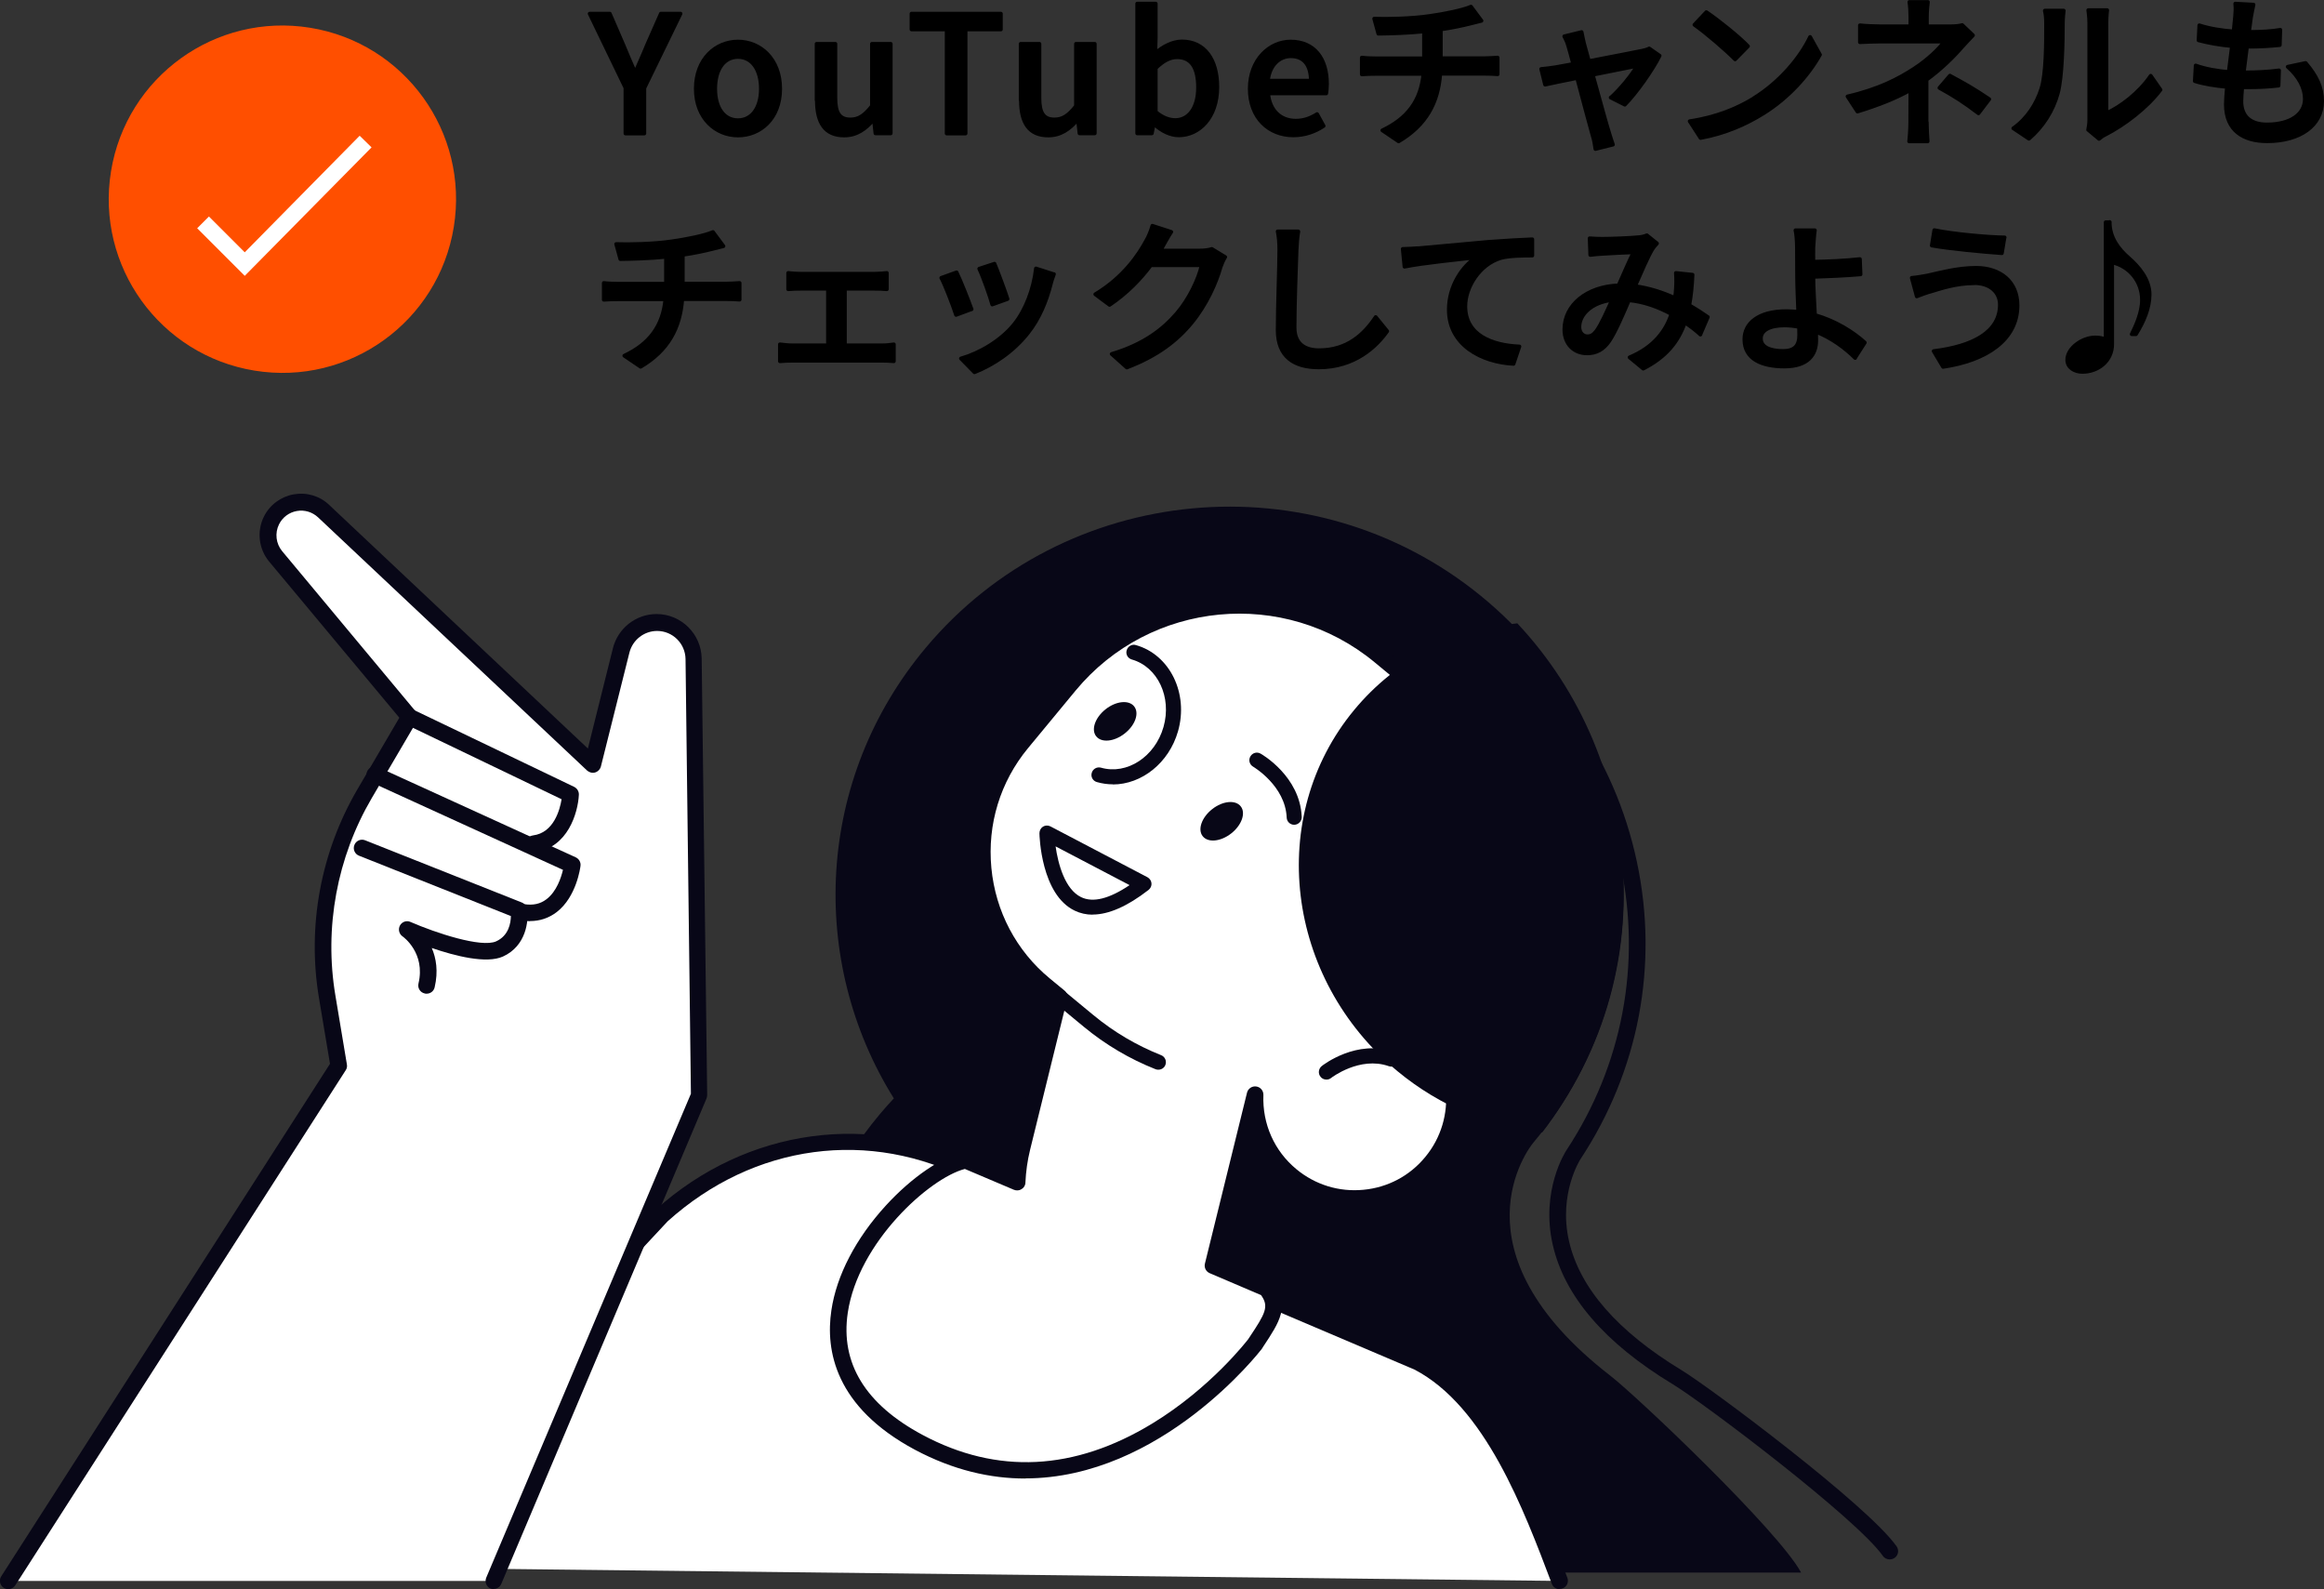
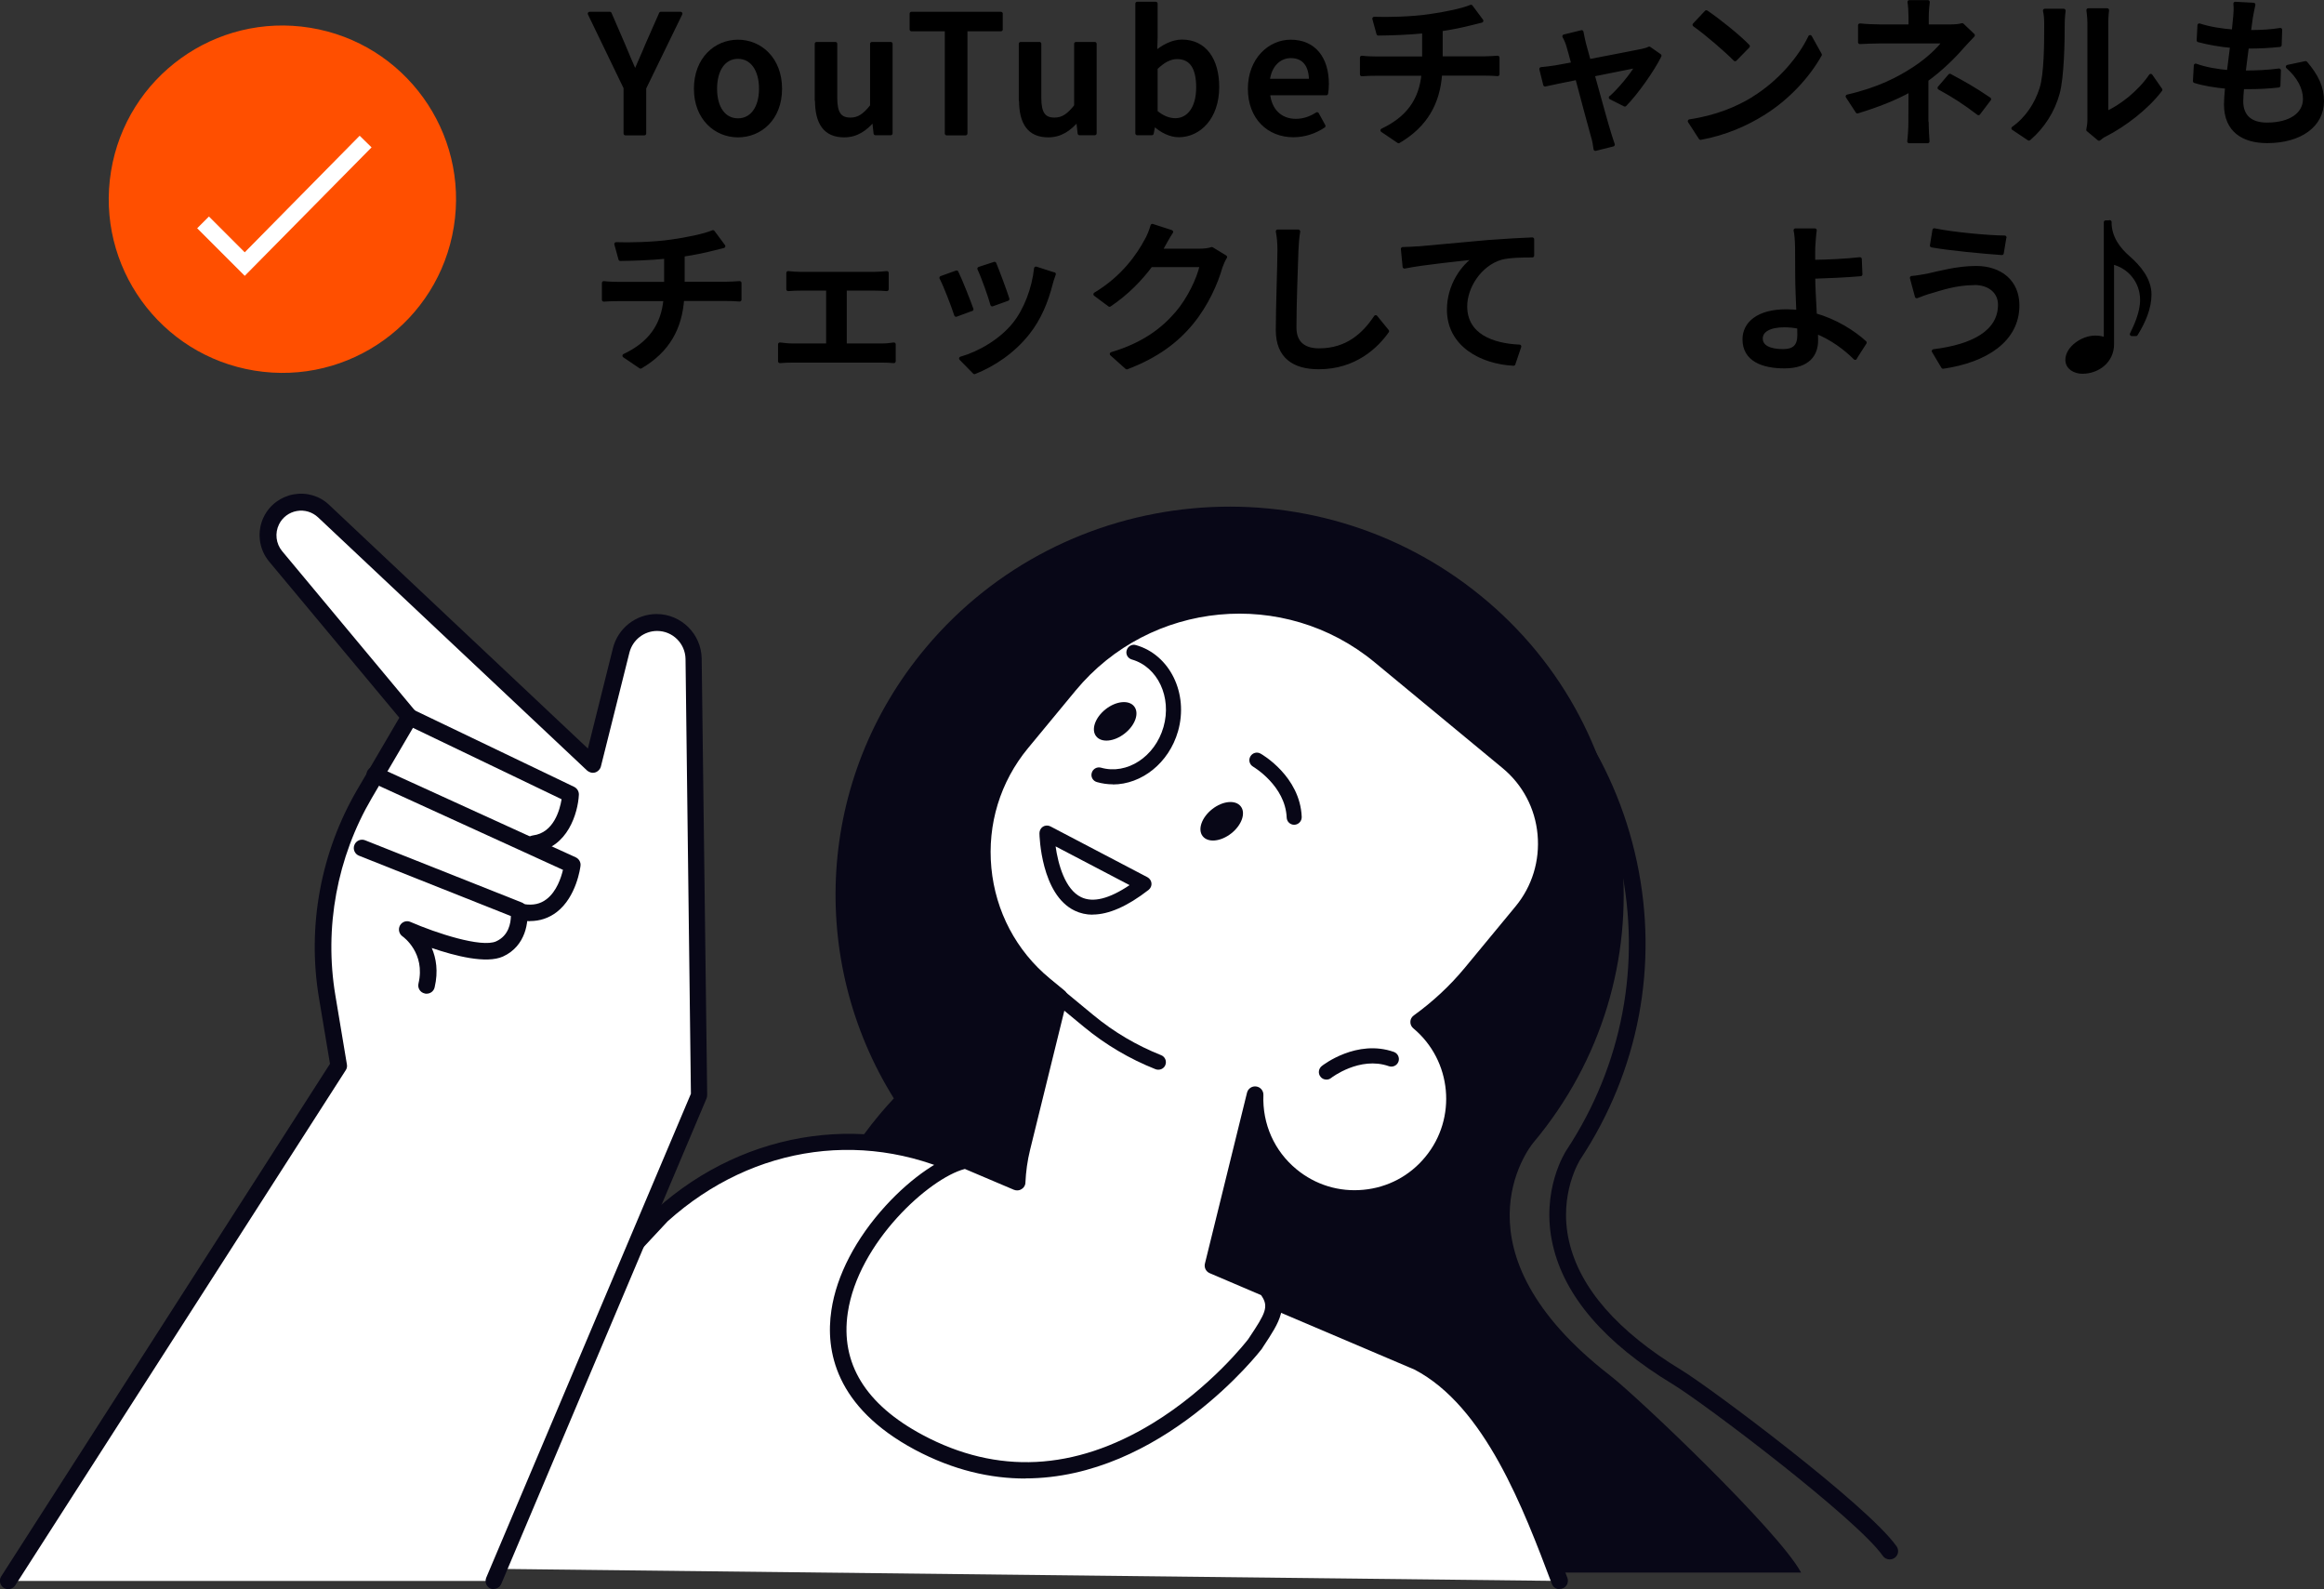
<svg xmlns="http://www.w3.org/2000/svg" id="_レイヤー_2" data-name="レイヤー 2" viewBox="0 0 185.64 126.92">
  <rect x="0" y="0" width="185.64" height="126.92" fill="#333333" stroke="none" />
  <defs>
    <style>
      .cls-1 {
        fill: #ff4f00;
      }

      .cls-2 {
        fill: #080717;
      }

      .cls-3 {
        stroke: #000;
        stroke-linecap: round;
        stroke-linejoin: round;
        stroke-width: .3px;
      }

      .cls-4 {
        fill: #fff;
      }
    </style>
  </defs>
  <g id="Contents">
    <g>
      <g>
        <circle class="cls-1" cx="22.55" cy="15.9" r="13.87" transform="translate(3.25 35.62) rotate(-80.78)" />
        <polygon class="cls-4" points="19.55 22.03 15.75 18.23 16.69 17.29 19.55 20.15 28.73 10.84 29.68 11.77 19.55 22.03" />
      </g>
      <g>
        <path class="cls-2" d="M65.05,119.56c.65,2.12,1.37,4.13,2.15,6.03h76.67c-1.78-3.31-13.02-14-15.25-15.73-12.86-9.96-6.5-18.17-6.14-18.6,11.08-13.2,9.2-32.76-4.2-43.68-13.4-10.92-33.24-9.07-44.32,4.14-8.81,10.5-9.42,25.01-2.56,36-.38.41-.75.82-1.11,1.25-7.42,8.85-9.02,20.54-5.24,30.58Z" />
        <path class="cls-2" d="M150.94,124.54c-.21,0-.42-.1-.54-.28-2.05-2.94-14.21-12.15-16.78-13.71-5.44-3.29-8.66-7.04-9.59-11.15-.98-4.33,1.02-7.43,1.11-7.56,4.46-6.77,5.99-14.85,4.31-22.75-1.7-7.97-6.45-14.8-13.38-19.23-.31-.2-.4-.61-.2-.92.2-.31.61-.4.92-.2,7.23,4.63,12.19,11.76,13.96,20.07,1.76,8.25.16,16.69-4.5,23.76-.02.03-1.78,2.76-.92,6.54.85,3.74,3.87,7.21,8.98,10.31,2.28,1.38,14.9,10.81,17.19,14.08.21.3.14.71-.16.92-.12.08-.25.12-.38.12Z" />
        <g>
          <path class="cls-4" d="M26.66,125.15l26.22-28.1c7.06-6.34,16.71-7.65,24.9-3.36l35.51,15.1c5.7,2.98,8.83,10.97,11.28,17.47h0l-97.92-1.11Z" />
          <path class="cls-2" d="M124.58,126.92c-.27,0-.52-.16-.62-.43-2.26-5.98-5.34-14.17-10.97-17.11l-35.46-15.08c-8.05-4.21-17.31-2.96-24.2,3.24l-26.18,28.06c-.25.27-.67.28-.94.03-.27-.25-.28-.67-.03-.94l26.22-28.1c7.25-6.52,17.32-7.88,25.7-3.5l35.46,15.08c6.12,3.2,9.31,11.66,11.64,17.84.13.34-.04.72-.39.85-.08.03-.16.04-.23.04Z" />
        </g>
        <g>
          <path class="cls-4" d="M110.21,52.38l10.22,8.45c3.61,2.98,4.12,8.38,1.14,11.99l-4.05,4.9c-1.25,1.51-2.67,2.82-4.2,3.92,3.37,2.81,3.84,7.82,1.04,11.2-2.81,3.39-7.83,3.87-11.22,1.06-1.99-1.65-2.97-4.07-2.88-6.47l-3.36,13.64,4.27,1.81c1.16,1.45.46,2.4-.92,4.48,0,0-11.98,15.77-26.85,7.82-14.1-7.54-1.39-21.51,3.73-22.52l4.11,1.75c.04-.9.16-1.82.39-2.73l2.97-12.06-1.18-.97c-5.81-4.81-6.64-13.5-1.83-19.31l3.81-4.61c6.18-7.47,17.34-8.53,24.81-2.35Z" />
          <path class="cls-2" d="M81.89,118.08c-2.77,0-5.73-.66-8.81-2.3-6.37-3.41-7.15-7.93-6.67-11.13.41-2.79,1.96-5.76,4.35-8.37,2.08-2.27,4.47-3.9,6.24-4.26.13-.03.27-.01.39.04l3.25,1.38c.07-.64.18-1.29.34-1.92l2.87-11.65-.86-.71c-2.95-2.44-4.77-5.89-5.14-9.73-.36-3.83.78-7.57,3.22-10.52l3.81-4.61c6.42-7.77,17.97-8.86,25.74-2.44h0l10.22,8.45c3.9,3.22,4.45,9.02,1.22,12.92l-4.05,4.9c-1.09,1.32-2.32,2.51-3.67,3.55,3.08,3.11,3.36,8.13.51,11.57-1.47,1.78-3.54,2.88-5.84,3.09-2.29.22-4.54-.47-6.32-1.94-1.19-.99-2.08-2.24-2.59-3.64l-2.44,9.92,3.75,1.59c.1.04.19.11.26.2,1.42,1.79.55,3.09-.76,5.07l-.12.19c-.12.16-8.01,10.34-18.9,10.34ZM77.06,93.36c-2.83.74-8.51,5.87-9.34,11.48-.6,4.03,1.41,7.32,5.98,9.76,5.95,3.18,12.12,2.87,18.34-.91,4.69-2.85,7.63-6.69,7.66-6.73l.1-.15c1.28-1.92,1.59-2.47.93-3.38l-4.1-1.75c-.3-.13-.46-.45-.38-.77l3.36-13.64c.08-.33.4-.55.74-.5.34.05.58.34.57.68-.09,2.31.87,4.47,2.64,5.93,1.5,1.24,3.4,1.83,5.35,1.64,1.94-.18,3.7-1.11,4.94-2.62,2.56-3.09,2.13-7.7-.95-10.27-.16-.13-.25-.33-.24-.53,0-.2.11-.39.28-.51,1.51-1.09,2.88-2.36,4.07-3.8l4.05-4.9c1.33-1.61,1.95-3.65,1.76-5.74s-1.19-3.98-2.8-5.31l-10.22-8.45c-7.21-5.96-17.92-4.94-23.88,2.26l-3.81,4.61c-2.21,2.68-3.25,6.07-2.92,9.55.33,3.48,1.99,6.62,4.66,8.83l1.18.97c.2.16.28.42.22.67l-2.97,12.06c-.21.85-.33,1.73-.37,2.6,0,.22-.12.42-.31.53-.18.12-.41.13-.61.05l-3.91-1.66Z" />
        </g>
        <path class="cls-2" d="M92.52,85.43c-.07,0-.15-.01-.22-.04-2.07-.82-4-1.96-5.73-3.39l-8.29-6.85c-.26-.21-.29-.59-.08-.85.21-.26.59-.29.85-.08l8.29,6.85c1.63,1.35,3.45,2.42,5.41,3.2.31.12.46.47.34.78-.09.24-.32.38-.56.38Z" />
-         <path class="cls-2" d="M121.2,49.78c10.43,11.12,11.44,28.36,1.99,40.66-4.07-.43-8.11-2.04-11.56-4.89-8.96-7.41-10.51-20.33-3.46-28.85,3.36-4.06,8.06-6.39,13.03-6.92Z" />
        <path class="cls-2" d="M105.95,86.22c-.18,0-.36-.08-.47-.23-.21-.26-.16-.64.1-.85.11-.09,2.8-2.17,5.76-1.13.31.11.48.46.37.77-.11.31-.45.48-.77.37-2.32-.82-4.59.92-4.61.94-.11.09-.24.13-.37.13Z" />
        <path class="cls-2" d="M98.35,66.56c-.84.66-1.86.76-2.28.22-.42-.53-.08-1.5.76-2.16.84-.66,1.86-.76,2.28-.22.42.53.08,1.5-.76,2.16Z" />
        <path class="cls-2" d="M89.84,58.58c-.84.66-1.86.76-2.28.22-.42-.53-.08-1.5.76-2.16.84-.66,1.86-.76,2.28-.22s.08,1.5-.76,2.16Z" />
        <path class="cls-2" d="M103.38,65.87c-.32,0-.59-.25-.6-.58-.11-2.54-2.65-4.04-2.68-4.06-.29-.17-.39-.53-.22-.82.17-.29.53-.39.82-.22.13.07,3.15,1.83,3.28,5.05.01.33-.24.61-.58.63,0,0-.02,0-.03,0Z" />
        <path class="cls-2" d="M87.28,73.05c-.51,0-.99-.11-1.43-.32-2.69-1.28-2.82-5.98-2.82-6.18,0-.21.1-.41.28-.53.18-.11.41-.12.6-.02l7.75,4.06c.18.1.3.28.32.48.02.2-.07.4-.23.53-1.69,1.31-3.19,1.97-4.47,1.97ZM84.32,67.59c.2,1.42.75,3.44,2.04,4.06.95.46,2.25.13,3.87-.96l-5.92-3.1Z" />
        <path class="cls-2" d="M88.89,62.64c-.42,0-.85-.06-1.27-.18-.32-.09-.51-.42-.41-.74.09-.32.43-.5.74-.41,2.07.59,4.31-.87,4.99-3.25.68-2.38-.46-4.8-2.53-5.39-.32-.09-.51-.42-.41-.74.09-.32.43-.51.74-.41,2.71.77,4.22,3.86,3.36,6.88-.73,2.55-2.92,4.25-5.21,4.25Z" />
        <g>
          <g>
            <path class="cls-4" d="M39.45,126.26l16.4-38.78-.44-34.86c-.02-1.61-1.33-2.9-2.94-2.9h0c-1.35,0-2.52.92-2.85,2.22l-2.28,9.1-21.49-20.22c-1.29-1.21-3.38-.84-4.17.74-.47.94-.34,2.07.33,2.87l10.69,12.83-3.59,6.12c-2.87,4.89-3.92,10.63-2.99,16.21l.92,5.51L.66,126.26h38.79Z" />
            <path class="cls-2" d="M39.45,126.92c-.09,0-.17-.02-.26-.05-.34-.14-.49-.53-.35-.87l16.35-38.65-.43-34.72c-.02-1.24-1.03-2.24-2.27-2.24-1.04,0-1.95.71-2.21,1.72l-2.28,9.1c-.06.23-.23.41-.46.48-.22.07-.47,0-.64-.15l-21.49-20.22c-.46-.43-1.08-.62-1.7-.51-.62.11-1.14.5-1.42,1.06-.35.7-.25,1.55.25,2.15l10.69,12.83c.18.21.2.52.06.76l-3.59,6.12c-2.78,4.74-3.82,10.35-2.91,15.77l.92,5.51c.03.16,0,.33-.1.47L1.22,126.61c-.2.31-.61.4-.92.2-.31-.2-.4-.61-.2-.92l26.26-40.93-.88-5.26c-.96-5.73.14-11.65,3.07-16.66l3.35-5.72-10.4-12.47c-.84-1.01-1-2.42-.42-3.59.47-.94,1.34-1.59,2.38-1.78,1.04-.18,2.08.12,2.84.85l20.66,19.45,2-8.01c.4-1.6,1.84-2.73,3.49-2.73,1.96,0,3.57,1.59,3.6,3.55l.44,34.86c0,.09-.02.18-.05.27l-16.4,38.78c-.11.25-.35.4-.61.4Z" />
          </g>
          <path class="cls-2" d="M42.65,68.04c-.33,0-.61-.25-.66-.58-.05-.36.21-.69.58-.74,1.67-.21,2.15-2.05,2.29-2.89l-12.41-5.96c-.33-.16-.47-.55-.31-.88.16-.33.56-.47.88-.31l12.84,6.16c.24.12.39.36.38.63-.07,1.44-.89,4.25-3.5,4.57-.03,0-.06,0-.08,0Z" />
          <path class="cls-2" d="M42.35,73.57c-.21,0-.43-.02-.66-.05-.36-.05-.61-.39-.56-.75.05-.36.39-.61.75-.56.71.11,1.29-.02,1.78-.4.8-.61,1.16-1.71,1.31-2.34l-15.31-6.99c-.33-.15-.48-.55-.33-.88.15-.33.55-.48.88-.33l15.78,7.2c.26.12.42.4.38.68-.01.1-.31,2.48-1.91,3.7-.62.47-1.33.71-2.13.71Z" />
          <path class="cls-2" d="M34.07,79.36c-.05,0-.1,0-.15-.02-.36-.08-.58-.44-.49-.8.57-2.42-1.2-3.71-1.28-3.76-.28-.2-.36-.57-.2-.87.17-.3.53-.42.84-.28,2.02.88,5.66,2.08,6.84,1.55,1.02-.46,1.17-1.48,1.18-2.02l-12.13-4.82c-.34-.13-.51-.52-.37-.86.13-.34.52-.51.86-.37l12.52,4.97c.22.09.37.28.41.52.15.94-.07,2.95-1.92,3.79-1.32.6-3.82-.04-5.69-.68.35.81.53,1.86.23,3.14-.07.31-.34.51-.64.51Z" />
        </g>
      </g>
      <g>
        <path class="cls-3" d="M49.97,7.03l-2.87-5.94h1.61l1.1,2.54c.3.71.57,1.38.9,2.11h.05c.31-.73.62-1.39.91-2.11l1.12-2.54h1.57l-2.89,5.94v3.63h-1.51v-3.63Z" />
        <path class="cls-3" d="M55.58,7.09c0-2.39,1.6-3.77,3.37-3.77s3.37,1.38,3.37,3.77-1.6,3.73-3.37,3.73-3.37-1.37-3.37-3.73ZM60.78,7.09c0-1.52-.7-2.54-1.83-2.54s-1.82,1.01-1.82,2.54.7,2.51,1.82,2.51,1.83-1,1.83-2.51Z" />
        <path class="cls-3" d="M65.23,8V3.5h1.5v4.32c0,1.23.35,1.72,1.2,1.72.66,0,1.12-.31,1.72-1.07V3.5h1.5v7.15h-1.22l-.12-1.08h-.04c-.65.75-1.35,1.25-2.34,1.25-1.52,0-2.18-1-2.18-2.82Z" />
        <path class="cls-3" d="M75.62,2.35h-2.81v-1.26h7.14v1.26h-2.82v8.31h-1.51V2.35Z" />
        <path class="cls-3" d="M81.53,8V3.5h1.5v4.32c0,1.23.35,1.72,1.2,1.72.66,0,1.12-.31,1.72-1.07V3.5h1.5v7.15h-1.22l-.12-1.08h-.04c-.65.75-1.35,1.25-2.34,1.25-1.52,0-2.18-1-2.18-2.82Z" />
        <path class="cls-3" d="M92.19,9.91h-.04l-.14.74h-1.17V.29h1.48v2.74l-.04,1.22c.61-.53,1.38-.94,2.13-.94,1.81,0,2.83,1.44,2.83,3.64,0,2.46-1.47,3.86-3.08,3.86-.65,0-1.37-.33-1.98-.91ZM95.7,6.99c0-1.5-.48-2.42-1.68-2.42-.56,0-1.11.29-1.7.87v3.5c.55.48,1.12.65,1.56.65,1.04,0,1.82-.92,1.82-2.6Z" />
        <path class="cls-3" d="M99.83,7.09c0-2.33,1.59-3.77,3.26-3.77,1.9,0,2.91,1.36,2.91,3.39,0,.29-.03.58-.06.75h-4.64c.12,1.36.98,2.18,2.21,2.18.64,0,1.18-.2,1.7-.53l.52.95c-.66.44-1.48.75-2.42.75-1.94,0-3.48-1.38-3.48-3.73ZM104.71,6.44c0-1.24-.56-1.95-1.6-1.95-.9,0-1.69.69-1.83,1.95h3.43Z" />
        <path class="cls-3" d="M118.54,4.65c.27,0,.81-.03,1.09-.05v1.33c-.31-.03-.73-.04-1.07-.04h-3.51c-.17,2.3-1.12,4.1-3.33,5.4l-1.3-.88c2.01-.95,3.08-2.37,3.28-4.51h-3.74c-.4,0-.86.01-1.18.04v-1.34c.31.04.77.06,1.17.06h3.8v-2.15c-1.29.13-2.7.17-3.65.18l-.33-1.2c.99.04,2.99,0,4.41-.21,1.24-.17,2.67-.47,3.32-.75l.84,1.13c-.35.09-.64.16-.84.21-.65.17-1.53.35-2.41.48v2.3h3.46Z" />
        <path class="cls-3" d="M128.68,7.79c.74-.66,1.69-1.82,2.09-2.53-.31.06-1.9.38-3.54.71.51,1.83,1.1,4,1.3,4.62.07.23.22.71.31.96l-1.4.35c-.04-.31-.1-.69-.21-1.03-.18-.64-.77-2.82-1.25-4.64-1.17.23-2.2.45-2.56.53l-.31-1.25c.38-.03.71-.08,1.13-.14.18-.03.73-.13,1.43-.26-.16-.61-.3-1.1-.38-1.38-.09-.33-.21-.6-.34-.83l1.39-.34c.04.26.12.57.19.9l.39,1.42c1.75-.34,3.8-.73,4.26-.83.18-.04.42-.1.56-.18l.83.58c-.55,1.12-1.87,2.99-2.78,3.91l-1.13-.57Z" />
        <path class="cls-3" d="M140.08,7.85c2.09-1.29,3.72-3.24,4.51-4.9l.79,1.42c-.94,1.68-2.54,3.46-4.56,4.71-1.31.81-2.96,1.57-4.98,1.94l-.87-1.34c2.17-.32,3.86-1.05,5.11-1.82ZM139.63,3.69l-1.03,1.05c-.68-.69-2.29-2.09-3.25-2.76l.95-1.01c.92.61,2.6,1.96,3.33,2.72Z" />
        <path class="cls-3" d="M153.91,9.76c0,.48.04,1.13.07,1.53h-1.48c.05-.38.09-1.05.09-1.53,0-.7,0-1.74.01-2.57-1.21.68-2.63,1.23-4.23,1.72l-.79-1.21c2.5-.57,4.13-1.44,5.29-2.2,1.09-.7,2.03-1.6,2.44-2.18h-5.1c-.47,0-1.24.03-1.64.05v-1.35c.44.05,1.17.08,1.61.08h2.42v-.77c0-.39-.03-.87-.08-1.17h1.48c-.04.3-.08.79-.08,1.17v.77h1.9c.34,0,.68-.03.92-.1l.86.82c-.27.29-.61.64-.85.91-.66.77-1.72,1.82-2.86,2.64v3.41ZM155.77,6.05c1.21.65,1.9,1.04,3.13,1.87l-.86,1.13c-1.13-.86-1.95-1.39-3.12-2.03l.84-.98Z" />
        <path class="cls-3" d="M160.82,10.25c1.12-.79,1.86-1.96,2.24-3.16.38-1.16.38-3.69.38-5.19,0-.44-.03-.75-.1-1.05h1.51c-.01.1-.07.58-.07,1.04,0,1.48-.05,4.25-.4,5.55-.39,1.43-1.21,2.7-2.31,3.64l-1.24-.83ZM166.8,10.37c.05-.22.09-.52.09-.82V1.85c0-.53-.08-.96-.08-1.04h1.51c-.01.08-.06.51-.06,1.04v7.19c1.13-.51,2.6-1.61,3.54-2.99l.78,1.12c-1.11,1.47-2.93,2.83-4.42,3.59-.22.1-.35.22-.49.33l-.86-.72Z" />
        <path class="cls-3" d="M184.19,5.05c.87,1.03,1.3,1.92,1.3,3.03,0,1.92-1.74,3.2-4.39,3.2-1.87,0-3.3-.83-3.3-2.95,0-.34.04-.82.09-1.39-.95-.09-1.85-.23-2.57-.46l.07-1.25c.83.3,1.75.44,2.64.52.08-.68.17-1.39.26-2.07-.92-.08-1.89-.25-2.67-.46l.06-1.2c.78.26,1.78.42,2.74.49.05-.47.09-.88.12-1.21.03-.32.05-.65.01-1.01l1.46.08c-.09.4-.14.7-.2,1.01l-.16,1.17c.96,0,1.82-.05,2.5-.17l-.04,1.22c-.81.08-1.53.13-2.59.13h-.03c-.09.66-.18,1.38-.26,2.05h.18c.83,0,1.75-.04,2.64-.16l-.04,1.22c-.79.09-1.57.13-2.41.13h-.49c-.04.46-.07.85-.07,1.12,0,1.16.68,1.85,2.05,1.85,1.88,0,3.02-.82,3.02-2.04,0-.87-.47-1.78-1.37-2.57l1.43-.3Z" />
        <path class="cls-3" d="M57.99,22.65c.27,0,.81-.03,1.09-.05v1.33c-.31-.03-.73-.04-1.07-.04h-3.51c-.17,2.3-1.12,4.1-3.33,5.4l-1.3-.88c2.01-.95,3.08-2.37,3.28-4.51h-3.74c-.4,0-.86.01-1.18.04v-1.34c.31.04.77.06,1.17.06h3.8v-2.15c-1.29.13-2.7.17-3.65.18l-.33-1.2c.99.04,2.99,0,4.41-.21,1.24-.17,2.67-.47,3.32-.75l.84,1.13c-.35.09-.64.16-.84.21-.65.17-1.53.35-2.41.48v2.3h3.46Z" />
        <path class="cls-3" d="M70.48,27.58c.34,0,.66-.04.92-.08v1.35c-.27-.03-.7-.04-.92-.04h-7.19c-.3,0-.65.01-.99.04v-1.35c.33.04.69.08.99.08h2.85v-4.52h-2.22c-.25,0-.69.01-.96.04v-1.3c.29.04.71.06.95.06h5.97c.33,0,.68-.03.96-.06v1.3c-.3-.03-.66-.04-.96-.04h-2.39v4.52h3Z" />
        <path class="cls-3" d="M77.61,24.69l-1.24.46c-.22-.69-.9-2.46-1.18-2.96l1.22-.44c.3.6.95,2.25,1.2,2.95ZM84.19,21.89c-.12.33-.2.56-.25.78-.35,1.38-.91,2.76-1.82,3.91-1.2,1.53-2.81,2.57-4.28,3.15l-1.08-1.1c1.47-.42,3.18-1.4,4.26-2.74.9-1.12,1.55-2.81,1.73-4.45l1.43.46ZM80.48,23.88l-1.22.44c-.16-.61-.74-2.24-1.04-2.86l1.22-.4c.23.55.87,2.25,1.04,2.82Z" />
        <path class="cls-3" d="M97.86,20.54c-.13.21-.27.53-.36.79-.35,1.25-1.12,2.99-2.29,4.42-1.2,1.47-2.77,2.67-5.2,3.6l-1.21-1.08c2.51-.75,4.06-1.91,5.21-3.25.96-1.11,1.74-2.74,1.98-3.84h-4.06c-.83,1.12-1.94,2.26-3.3,3.17l-1.14-.85c2.26-1.35,3.47-3.16,4.08-4.3.16-.26.38-.79.48-1.17l1.51.49c-.26.39-.53.9-.68,1.16-.05.1-.12.22-.18.33h3.12c.36,0,.73-.04.98-.13l1.07.65Z" />
        <path class="cls-3" d="M103.71,18.49c-.08.47-.12,1.01-.14,1.47-.05,1.43-.16,4.39-.16,6.19,0,1.35.86,1.82,1.96,1.82,2.26,0,3.6-1.27,4.52-2.65l.92,1.13c-.86,1.22-2.59,2.89-5.47,2.89-1.96,0-3.28-.84-3.28-2.98,0-1.83.13-5.15.13-6.4,0-.53-.04-1.05-.13-1.48h1.64Z" />
        <path class="cls-3" d="M113.25,19.83c.95-.08,3.24-.3,5.6-.51,1.38-.1,2.67-.18,3.55-.21v1.3c-.72,0-1.82.01-2.5.19-1.72.51-2.85,2.34-2.85,3.86,0,2.34,2.18,3.12,4.32,3.21l-.47,1.39c-2.52-.13-5.17-1.48-5.17-4.33,0-1.94,1.13-3.5,2.18-4.17-1.13.13-4.29.44-5.72.74l-.14-1.42c.51-.01.95-.04,1.2-.06Z" />
-         <path class="cls-3" d="M135.83,26.72c-.36-.33-.78-.65-1.24-.96-.55,1.57-1.53,2.76-3.33,3.68l-1.09-.9c2-.84,2.91-2.16,3.34-3.46-1.01-.55-2.16-.98-3.39-1.1-.48,1.12-1.08,2.52-1.56,3.24-.48.7-1.04,1-1.79,1-1.03,0-1.81-.73-1.81-1.91,0-1.94,1.78-3.43,4.33-3.52.42-.94.84-1.94,1.2-2.64-.51.01-1.87.08-2.46.12-.27.01-.68.05-1,.09l-.05-1.33c.34.03.74.04,1.01.04.7,0,2.25-.06,2.82-.12.27-.01.55-.08.74-.16l.81.65c-.14.16-.27.3-.38.48-.34.56-.86,1.77-1.37,2.93,1.16.16,2.24.52,3.18.95.04-.25.07-.49.08-.73.03-.4.03-.86,0-1.27l1.33.14c-.04.9-.12,1.7-.26,2.44.58.33,1.08.66,1.48.94l-.6,1.4ZM128.76,23.96c-1.66.2-2.6,1.18-2.6,2.16,0,.46.3.74.64.74.27,0,.47-.1.73-.44.39-.55.82-1.53,1.24-2.46Z" />
        <path class="cls-3" d="M148.19,28.59c-.79-.79-1.87-1.59-3.12-2.09.01.27.01.51.01.69,0,1.09-.62,2.08-2.54,2.08-1.79,0-3.2-.58-3.2-2.17,0-1.25,1.08-2.25,3.35-2.25.33,0,.64.03.95.05-.04-1.01-.09-2.16-.09-2.89,0-.77-.01-1.69-.01-2.24-.01-.55-.05-1.1-.12-1.38h1.55c-.05.31-.09.94-.12,1.38-.01.33,0,.72,0,1.13,1.03-.01,2.6-.08,3.72-.21l.05,1.22c-1.13.1-2.73.17-3.77.2,0,.82.08,2,.13,3.05,1.66.47,3.07,1.37,3.98,2.2l-.78,1.22ZM143.7,26.11c-.38-.08-.77-.12-1.17-.12-1.18,0-1.87.4-1.87,1.04,0,.68.69,1,1.77,1,.9,0,1.29-.4,1.29-1.27,0-.17,0-.39-.01-.65Z" />
        <path class="cls-3" d="M157.7,22.62c-1.46,0-2.72.44-3.43.65-.39.1-.82.27-1.16.4l-.4-1.48c.39-.03.88-.12,1.27-.19.94-.21,2.39-.61,3.87-.61,1.92,0,3.31,1.09,3.31,3,0,2.77-2.52,4.41-5.95,4.91l-.75-1.26c3.16-.39,5.29-1.53,5.29-3.71,0-.99-.78-1.72-2.05-1.72ZM160.12,18.96l-.21,1.26c-1.46-.1-4.13-.35-5.6-.61l.2-1.23c1.46.31,4.32.57,5.62.58Z" />
        <path class="cls-3" d="M168.52,17.73c0,1.25.71,2.17,1.51,2.86.79.69,1.68,1.7,1.68,2.93,0,1.09-.47,2.17-1.09,3.17h-.34c.29-.6.82-1.69.82-2.73,0-1.51-1.03-2.7-2.38-3v6.53c0,1.35-1.14,2.21-2.38,2.21-.6,0-1.21-.33-1.21-.96,0-.92,1.18-1.79,2.25-1.79.3,0,.62.06.82.17v-9.37h.33Z" />
      </g>
    </g>
  </g>
</svg>